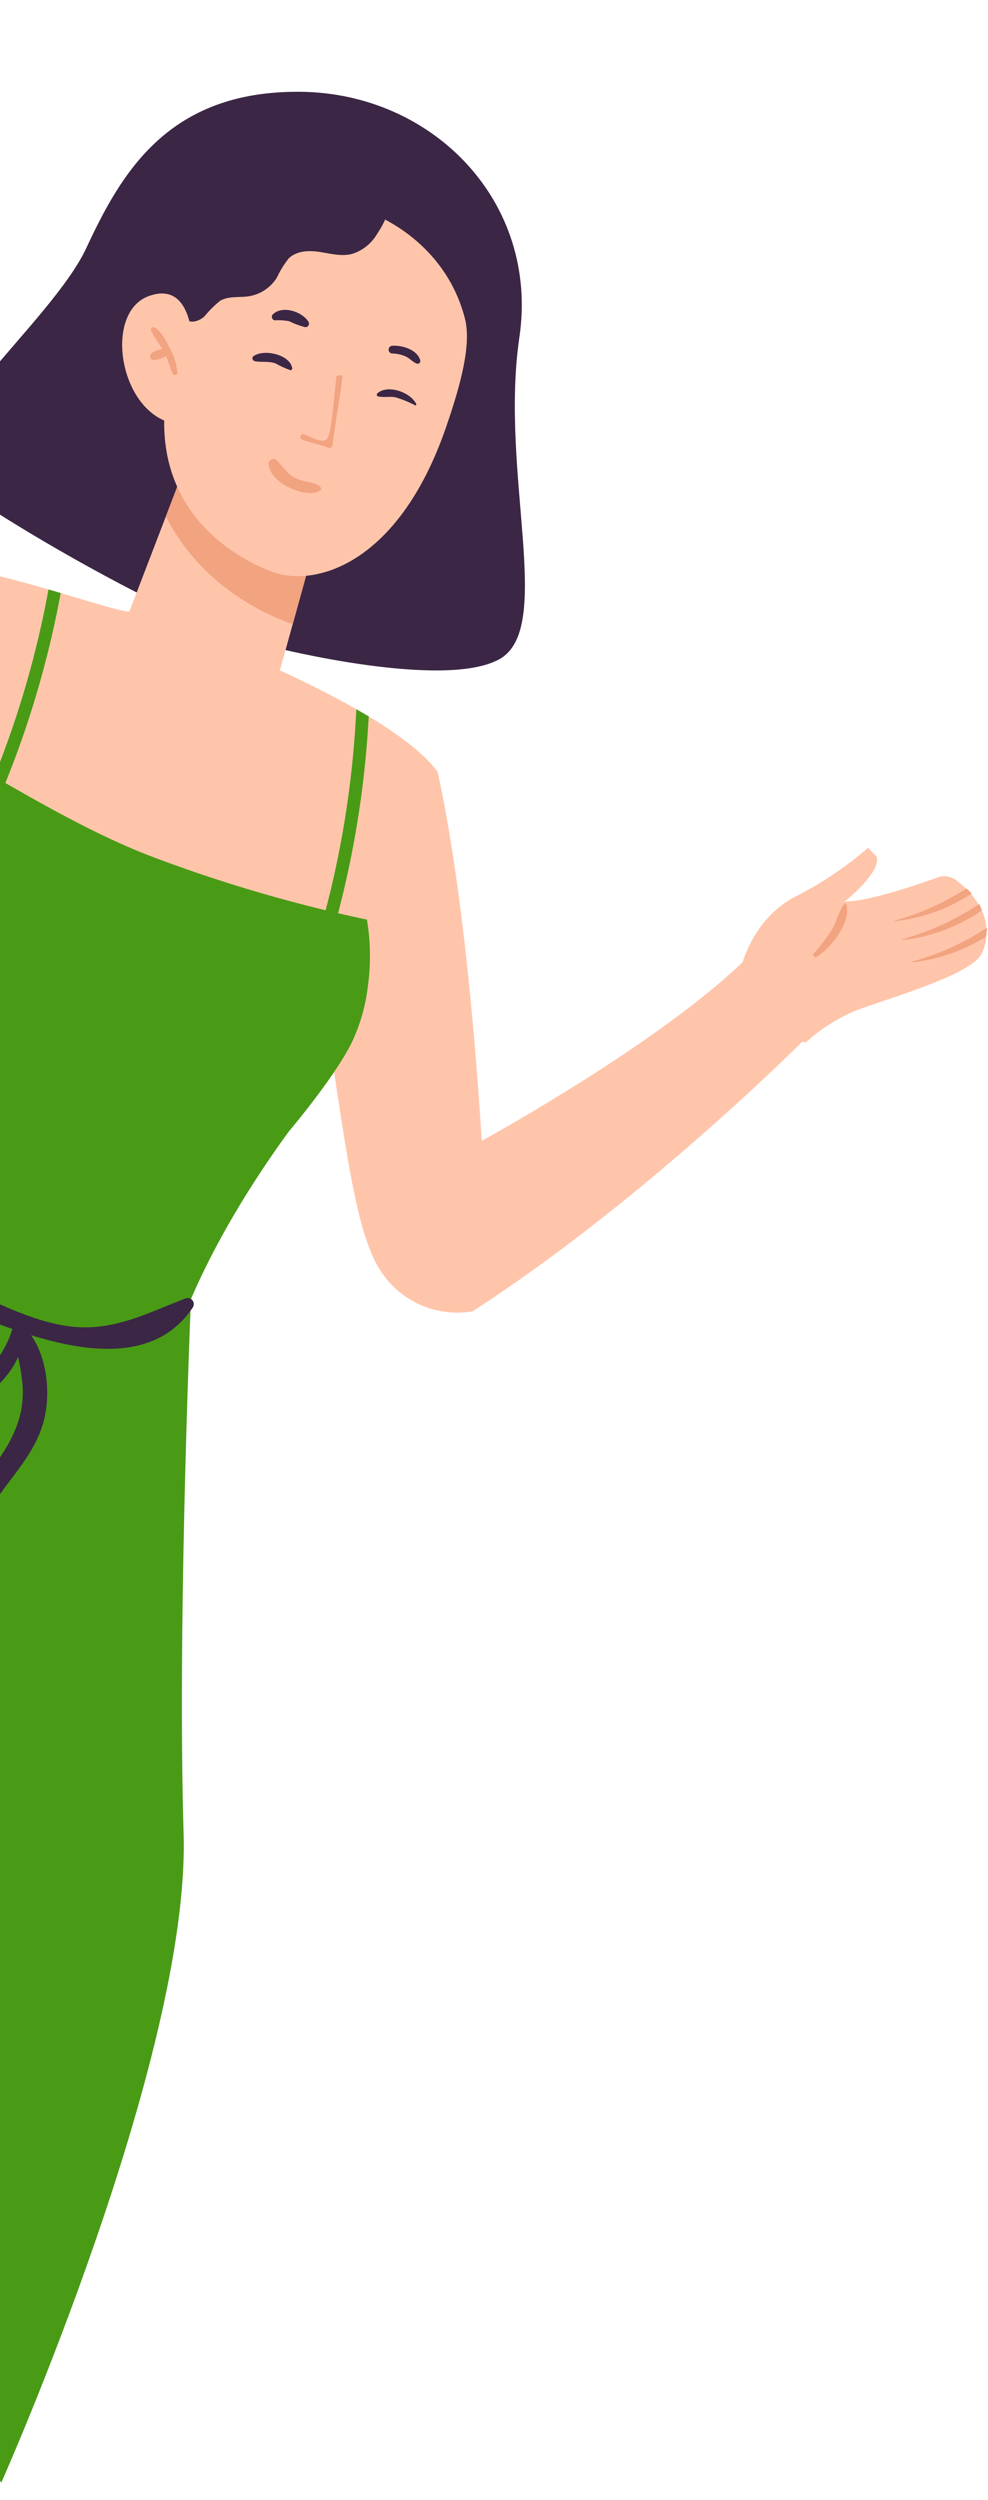
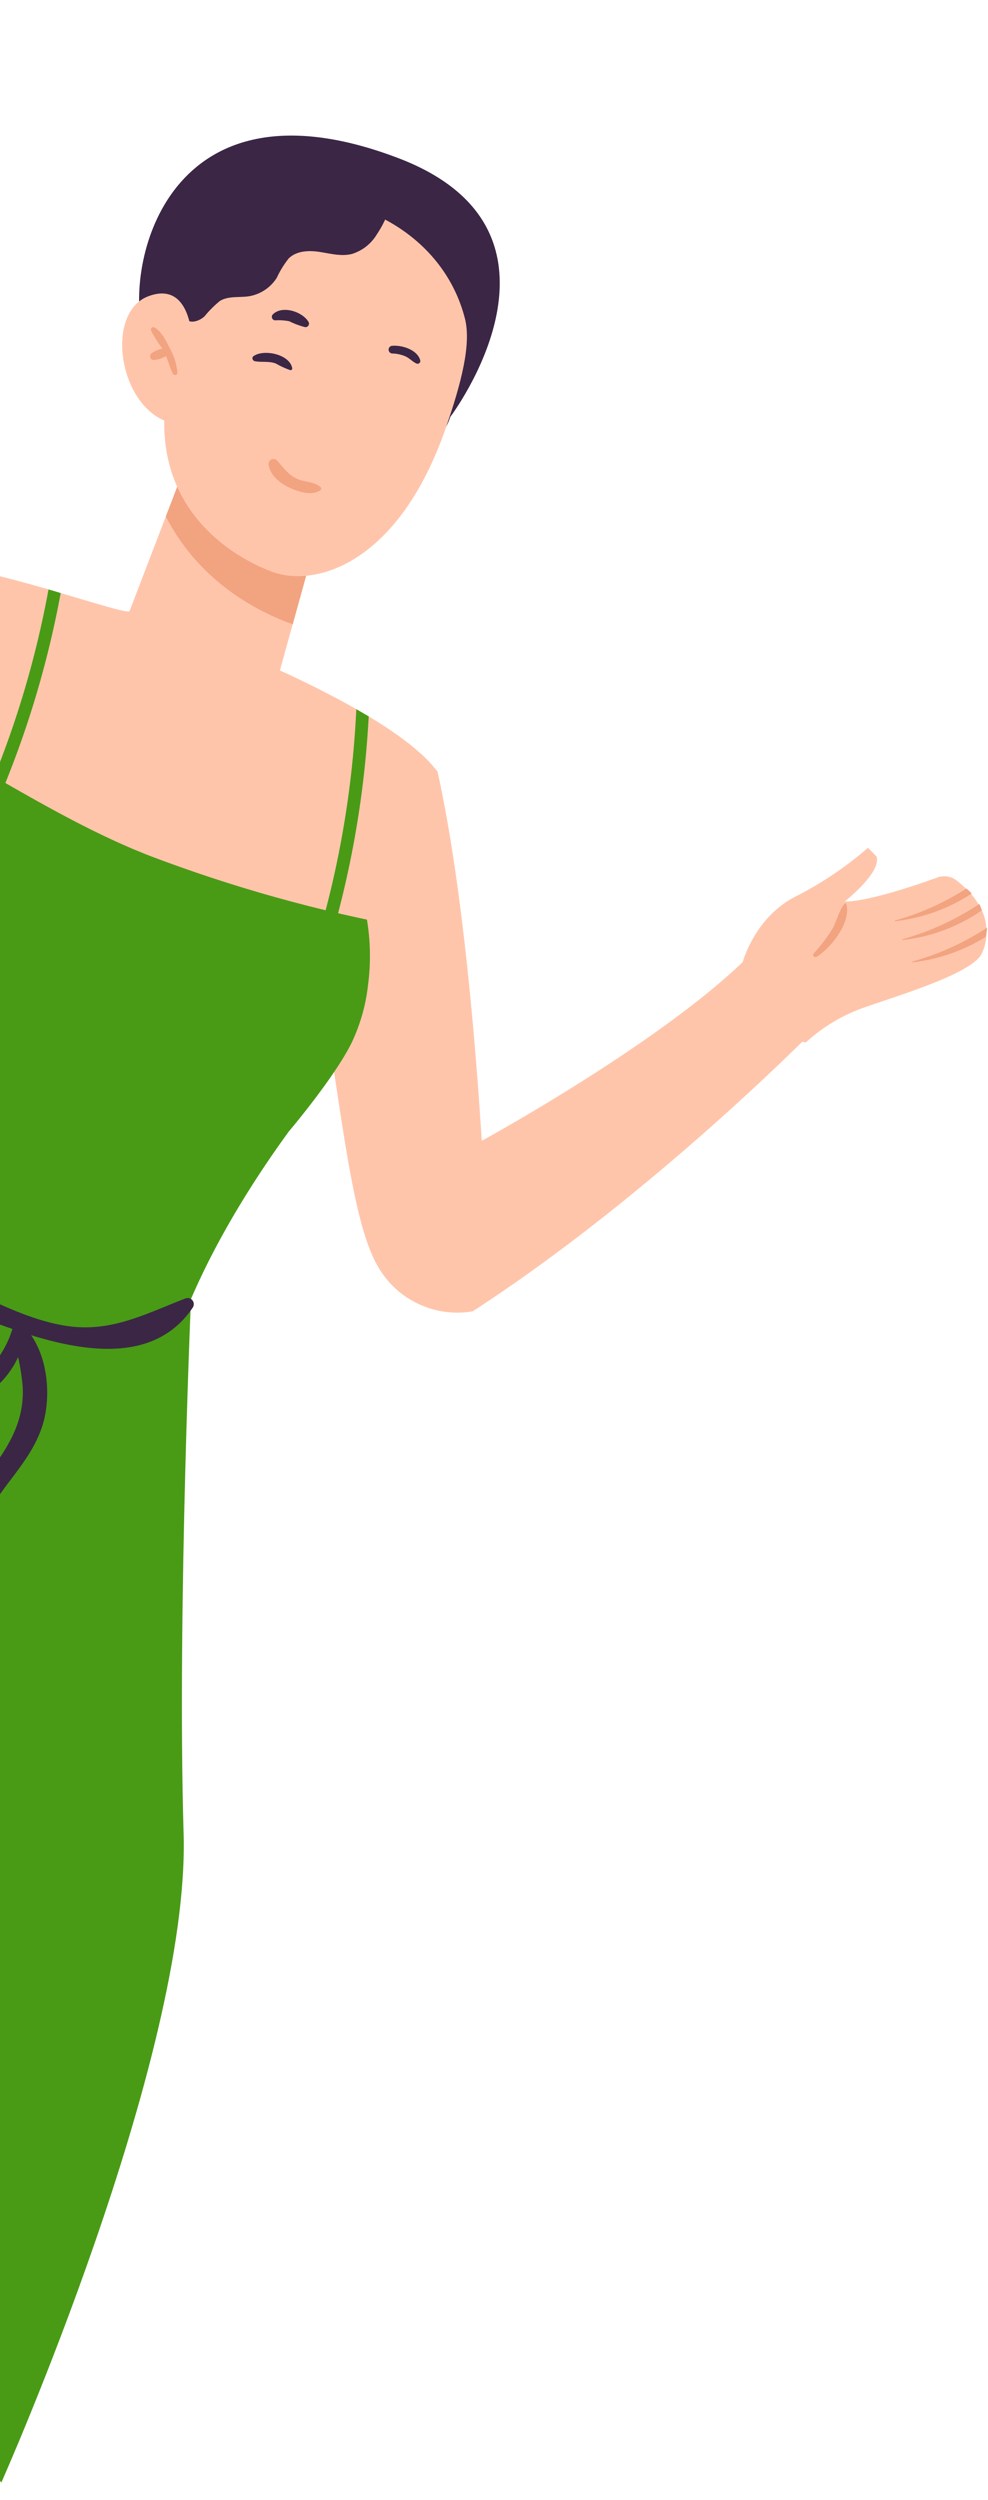
<svg xmlns="http://www.w3.org/2000/svg" width="159" height="402" viewBox="0 0 159 402">
  <defs>
    <clipPath id="a">
      <rect width="159" height="402" transform="translate(-2536 -4063)" fill="#fff" stroke="#707070" stroke-width="1" />
    </clipPath>
  </defs>
  <g transform="translate(2536 4063)" clip-path="url(#a)">
    <g transform="translate(-286.963 9150.296) rotate(21)">
      <g transform="matrix(0.951, 0.309, -0.309, 0.951, -6721.2, -11478.923)">
        <path d="M9,8.678c4.342,3.444,18,14.617,42.9,41.662,0,0,12.762-30.977,14.728-50.339L82.162,3.605S78.608,40.141,68.017,72.581A14.719,14.719,0,0,1,51.9,76.668C43.687,73.691,31.473,60.859,9,40.818c0,0-17.966-9.935-3.141-31.632C6.58,8.139,7.7,8.387,9,8.678Z" transform="translate(0 30.284)" fill="#ffc5ab" />
        <path d="M1.652,32.558s9.272,6.579,15.735,2.949a27.111,27.111,0,0,1,3.52-9.874c2.94-4.87,9.835-14.746,9.552-18.708a6.819,6.819,0,0,0-.729-2.1A6.98,6.98,0,0,0,28.679,3.25a8.1,8.1,0,0,0-2.3-1.89A9.876,9.876,0,0,0,24.971.74,11.949,11.949,0,0,0,22.255.1C21.731.045,21.17.014,20.571,0h-.619a3.2,3.2,0,0,0-2.716,1.421c-1.8,2.994-6.385,10.3-9.252,12.537,0,0,1.685-7.38-.561-8.848L5.455,4.884A56.947,56.947,0,0,1,1.5,17.935C-1.964,25.255,1.652,32.558,1.652,32.558Z" transform="translate(65.093 -0.001)" fill="#ffc5ab" />
        <path d="M.01,11.224c-.041.066.051.13.09.078A28.037,28.037,0,0,0,6.872.09,10.718,10.718,0,0,0,5.7,0,41.459,41.459,0,0,1,.01,11.224Z" transform="translate(81.284 -0.001)" fill="#f2a380" />
        <path d="M.01,12.2c-.041.053.051.117.1.078A27.963,27.963,0,0,0,7.029.534,6.289,6.289,0,0,0,6.051,0,43.208,43.208,0,0,1,.01,12.2Z" transform="translate(84.103 0.637)" fill="#f2a380" />
        <path d="M.01,11.8c-.039.053.051.117.1.078A28.386,28.386,0,0,0,6.651,1.354,6.28,6.28,0,0,0,5.92,0,43.011,43.011,0,0,1,.01,11.8Z" transform="translate(87.618 2.798)" fill="#f2a380" />
        <path d="M.195.019c2.527,1.718,2.592,7.028,1.687,9.6-.123.349-.717.385-.712-.06A27.093,27.093,0,0,0,1.01,4.541C.763,3.1-.046,1.593,0,.139.007.053.1-.041.195.019Z" transform="translate(73.291 14.069)" fill="#f2a380" />
      </g>
      <g transform="translate(-6853.785 -11535.66)">
-         <path d="M865.443,164.935s27.66-3.352,34.214-11.187-10.742-27.961-15.548-49.445S857.059,72.614,837.1,80.036s-22.278,22.467-23.208,35.82-16.635,39.337-7.388,42.585S855.508,167.855,865.443,164.935Z" transform="translate(-767.725 -77.63)" fill="#3b2645" />
        <path d="M867.129,116.018s10.423-35.956-22.742-35.86c-38.509.112-35.229,29.679-29.013,39.825S868.333,131.808,867.129,116.018Z" transform="translate(-756.545 -73.424)" fill="#3b2645" />
        <path d="M808.916,179.482a.384.384,0,0,1,.061.125c12.65,19.918,9.215,45.217,6.464,57.281,25.022,6.154,45.033,6.4,59.662,4.7a76.118,76.118,0,0,0,11.5-6.186s4.732-41.136,8.661-52.176c.927-2.63,1.359-6.8,1.423-11.6.245-15.157-2.819-36.588-2.819-36.588-3.093-1.7-7.825-2.936-12.557-3.77-.773-.123-1.537-.245-2.281-.37-7.175-1.082-13.707-1.4-13.707-1.4l-.741-7.676-.5-5.187-.826-8.414c-1.082-11.163-23.941-6.373-23.941-6.373s0,1.119,0,2.912l0,24.492c0,.432-5.2.77-11.384,1.266-.679.029-1.364.1-2.043.157-7.455.65-15.615,1.545-18.087,3.184C802.946,137.081,803.564,171.1,808.916,179.482Z" transform="translate(-765.729 -39.018)" fill="#ffc5ab" />
        <path d="M816.562,102.862l0,8.192c9.005,8.1,19.833,9.013,25.276,8.869l-.5-5.187-.826-8.414C835.758,100.265,821.413,102.044,816.562,102.862Z" transform="translate(-742.976 -37.116)" fill="#f2a380" />
        <path d="M854.154,94.267c2.472,3.474,3.2,9.97,3.447,17.6.746,23.088-10.4,31.566-17.962,31.568-7.766.005-24.13-3.264-26.669-24.673-1.271-10.7-1.193-19.7,1.268-25.22C819.4,81.969,843.313,79.017,854.154,94.267Z" transform="translate(-747.055 -67.314)" fill="#ffc5ab" />
-         <path d="M818.506,104.684c1.01-.152,3.33.453,3.8-.639.4-.911-1.231-6.277-1.46-7.2-.25-1.007-.506-1.913-.757-2.8a3.263,3.263,0,0,1,.272-.186,2.531,2.531,0,0,1,.642-.242c.946,3.685,1.617,7.537,2.5,11.03a.5.5,0,0,1-.479.629c-1.481-.024-2.923.29-4.4.3C818.131,105.577,817.987,104.761,818.506,104.684Z" transform="translate(-728.981 -51.023)" fill="#f2a380" />
        <path d="M815.347,91.224c1.428-.727,4.1-.922,5.142.565a.443.443,0,0,1-.381.663c-.711-.035-1.337-.381-2.049-.44a5.763,5.763,0,0,0-2.235.344A.622.622,0,0,1,815.347,91.224Z" transform="translate(-717.656 -55.927)" fill="#3b2645" />
        <path d="M822.157,92.8c.815-2.027,4.359-2.222,5.869-.964a.572.572,0,0,1-.25.948,13.155,13.155,0,0,1-2.731.027,8.907,8.907,0,0,0-2.19.687A.571.571,0,0,1,822.157,92.8Z" transform="translate(-744.171 -55.297)" fill="#3b2645" />
        <path d="M819.054,99.888c1.4.693,2.459,1.5,4.106,1.567,1.282.051,2.67-.559,3.882-.123a.343.343,0,0,1,.2.5c-.938,1.383-3.365,1.513-4.881,1.383-1.625-.136-3.549-.738-4.383-2.251A.79.79,0,0,1,819.054,99.888Z" transform="translate(-731.943 -40.736)" fill="#f2a380" />
        <path d="M848.609,90.8A7.121,7.121,0,0,1,846,95.141c-1.441,1.015-3.256,1.183-4.958,1.556s-3.52,1.124-4.279,2.755a15.666,15.666,0,0,0-.679,3.607,6.579,6.579,0,0,1-3.045,4.329c-1.4.821-3.152,1.122-4.164,2.419a17.686,17.686,0,0,0-1.428,3.208c-.522,1.05-1.71,1.974-2.736,1.465-2.011-3.538-3.914-7.265-4.46-11.339a19.487,19.487,0,0,1,6.762-17.1,20.778,20.778,0,0,1,17.533-4.164C849.158,82.861,849.56,86.5,848.609,90.8Z" transform="translate(-759.586 -71.343)" fill="#3b2645" />
        <path d="M838.868,98.776s-3.607-9.562-9.3-4.495,2.14,18.753,10.851,17.682C840.416,111.964,841.644,102.047,838.868,98.776Z" transform="translate(-771.314 -52.383)" fill="#ffc5ab" />
        <path d="M829,94.982c1.263.221,2.55,1.409,3.461,2.262A9.651,9.651,0,0,1,835,100.479c.149.386-.389.623-.653.378-.735-.685-1.329-1.508-2.017-2.251a4.534,4.534,0,0,1-1.671,1.321c-.525.192-.914-.458-.685-.89a4.131,4.131,0,0,1,1.38-1.321,20.9,20.9,0,0,1-2.749-2.059A.407.407,0,0,1,829,94.982Z" transform="translate(-767.951 -48.762)" fill="#f2a380" />
        <path d="M809.681,169.606c.184,2.2.277,4.484.309,6.8,0,1.361-.032,2.723-.064,4.082-.216,6.064,1.814,17.277-.011,23.554,1.207.309,38.6,21.061,74.353,2.763-.032-.061-3.823-15.49,4.186-45.369,0,0,3.743-10.67,4.332-16.947a29.024,29.024,0,0,0-.866-9.65,35.6,35.6,0,0,0-3.93-9.743,234.835,234.835,0,0,1-35.165,2.939c-10.7.123-22.238-1.857-32.568-3.463-4.052-.682-7.918-1.239-11.475-1.641L804.145,142.7a.384.384,0,0,1,.061.125A111.12,111.12,0,0,1,809.681,169.606Z" transform="translate(-760.958 -2.233)" fill="#499b16" />
        <path d="M815.206,167.165l2.046.083a157.8,157.8,0,0,0-7.59-54.76c-.757-.123-1.542-.248-2.281-.37A156.492,156.492,0,0,1,815.206,167.165Z" transform="translate(-694.075 -20.235)" fill="#499b16" />
        <path d="M831.051,157.658l2.046.224a157.736,157.736,0,0,0-1.737-45.907c-.674.04-1.348.1-2.043.157A155.154,155.154,0,0,1,831.051,157.658Z" transform="translate(-769.156 -20.471)" fill="#499b16" />
        <path d="M877.091,112.953s11.054,3.264,7.369,28.747-25.022,70.477-29.013,90.125-5.222,85.663-5.222,85.663H837.636s-5.832-65.705-2.763-90.882S856.3,116.771,877.091,112.953Z" transform="translate(-832.769 -18.844)" fill="#ffc5ab" />
-         <path d="M820.83,94.251a.148.148,0,0,1-.1.248,17.021,17.021,0,0,0-3.455-.067c-.935.176-1.713.743-2.651.863-.234.029-.341-.264-.25-.437C815.4,92.882,819.346,92.8,820.83,94.251Z" transform="translate(-716.091 -51.62)" fill="#3b2645" />
        <path d="M822.182,95.462c1.116-1.7,5.334-2.384,6.511-.429a.279.279,0,0,1-.165.408,15.151,15.151,0,0,1-2.608-.165c-1.183.035-2.1.639-3.218.861C822.337,96.208,821.948,95.821,822.182,95.462Z" transform="translate(-744.665 -50.643)" fill="#3b2645" />
        <path d="M891.557,147.664s16.934,50.815,30.852,84.094,10,107.9,10,107.9-21.028-12.79-45.784,8.836-84.6,8.3-98.52,0c0,0-1.209-85.991,4.964-116.736,0,0,4.833-33.668,26.727-80.918C819.791,150.84,836.25,156.664,891.557,147.664Z" transform="translate(-770.237 38.923)" fill="#499b16" />
        <path d="M849.464,188.823a33.069,33.069,0,0,1-1.6,13.969c-1.793,5.6-3.8,18.423-2.153,22.417a8.788,8.788,0,0,0,1.431,1.492,3.313,3.313,0,0,0,.442.349,10.7,10.7,0,0,0,3.631,1.841c.112.035.237.069.365.107a11.851,11.851,0,0,0,3.781.29l.357-.045a15.1,15.1,0,0,0,3.5-.829s1.383-13.073,3.392-17.024c0,0,1.22,8.019,3.6,8.893l1.708-.338s-.328-8.781-.115-12.7c.52-9.546-5.438-17.174-5.438-17.174S853.518,183.26,849.464,188.823Z" transform="translate(-845.097 103.782)" fill="#ffc5ab" />
        <path d="M848.925,213.673l.357-.045c.146-5.891,1.26-11.6,2.2-17.488a.11.11,0,0,0-.2-.064C849.069,201.687,848.656,207.7,848.925,213.673Z" transform="translate(-838.663 119.395)" fill="#e0855c" />
        <path d="M850.481,213.431c.112.035.237.069.365.107.149-5.907,1.26-11.6,2.185-17.491.019-.115-.154-.173-.189-.061C850.641,201.548,850.217,207.511,850.481,213.431Z" transform="translate(-844.364 119.241)" fill="#e0855c" />
        <path d="M851.954,211.86a3.32,3.32,0,0,0,.442.349c.216-5.566,1.266-10.971,2.142-16.537a.1.1,0,0,0-.189-.061A40.487,40.487,0,0,0,851.954,211.86Z" transform="translate(-849.91 118.622)" fill="#e0855c" />
        <path d="M809.385,148.088c5.238,3.045,9.666,7.159,15.21,9.711,6.677,3.072,14.054,3.738,21.316,4.228,5.752.386,11.978,1.1,17.669-.112,7.172-1.527,11.238-6.333,16.406-11a.987.987,0,0,1,1.636.954c-2.35,10.188-12.927,12.783-22.683,13.454,3.773,2.574,6.274,7.6,6.821,12,.456,3.7-.522,7.3-1.548,10.806-2,6.826-2.8,11.888.405,18.6,6.141,12.876,8.632,26.978-1.026,39.044-.549.687-1.457-.186-1.138-.877,3.178-6.858,5.219-13.966,4.5-21.6-.751-8-6-13.779-7.763-21.3-1.2-5.107.368-9.868,1.678-14.794,1.266-4.745,1.82-9.026-.221-13.638a35.435,35.435,0,0,0-2.414-4.217c-.282,6.184-5.334,11.448-8.821,16.931-7.082,11.123-3.093,22.622-.839,34.566,1.569,8.315,1.814,16.34-2.174,24.023-2.613,5.033-6.578,9.247-9.077,14.344-3.868,7.889-3.461,16.081-1.359,24.415.245.978-1.273,1.721-1.7.717a32.306,32.306,0,0,1,.826-26.437c2.43-5.139,6.3-9.41,8.88-14.456,3.053-5.965,3.293-12.191,2.347-18.7-1.375-9.463-5.161-19.065-3.8-28.758,1.625-11.544,14.094-18.674,13.247-30.527-2,.067-3.924.088-5.672.091-16.012.035-31.238-2.9-42.337-15.373A1.347,1.347,0,0,1,809.385,148.088Z" transform="translate(-758.408 39.301)" fill="#3b2645" />
      </g>
    </g>
  </g>
</svg>